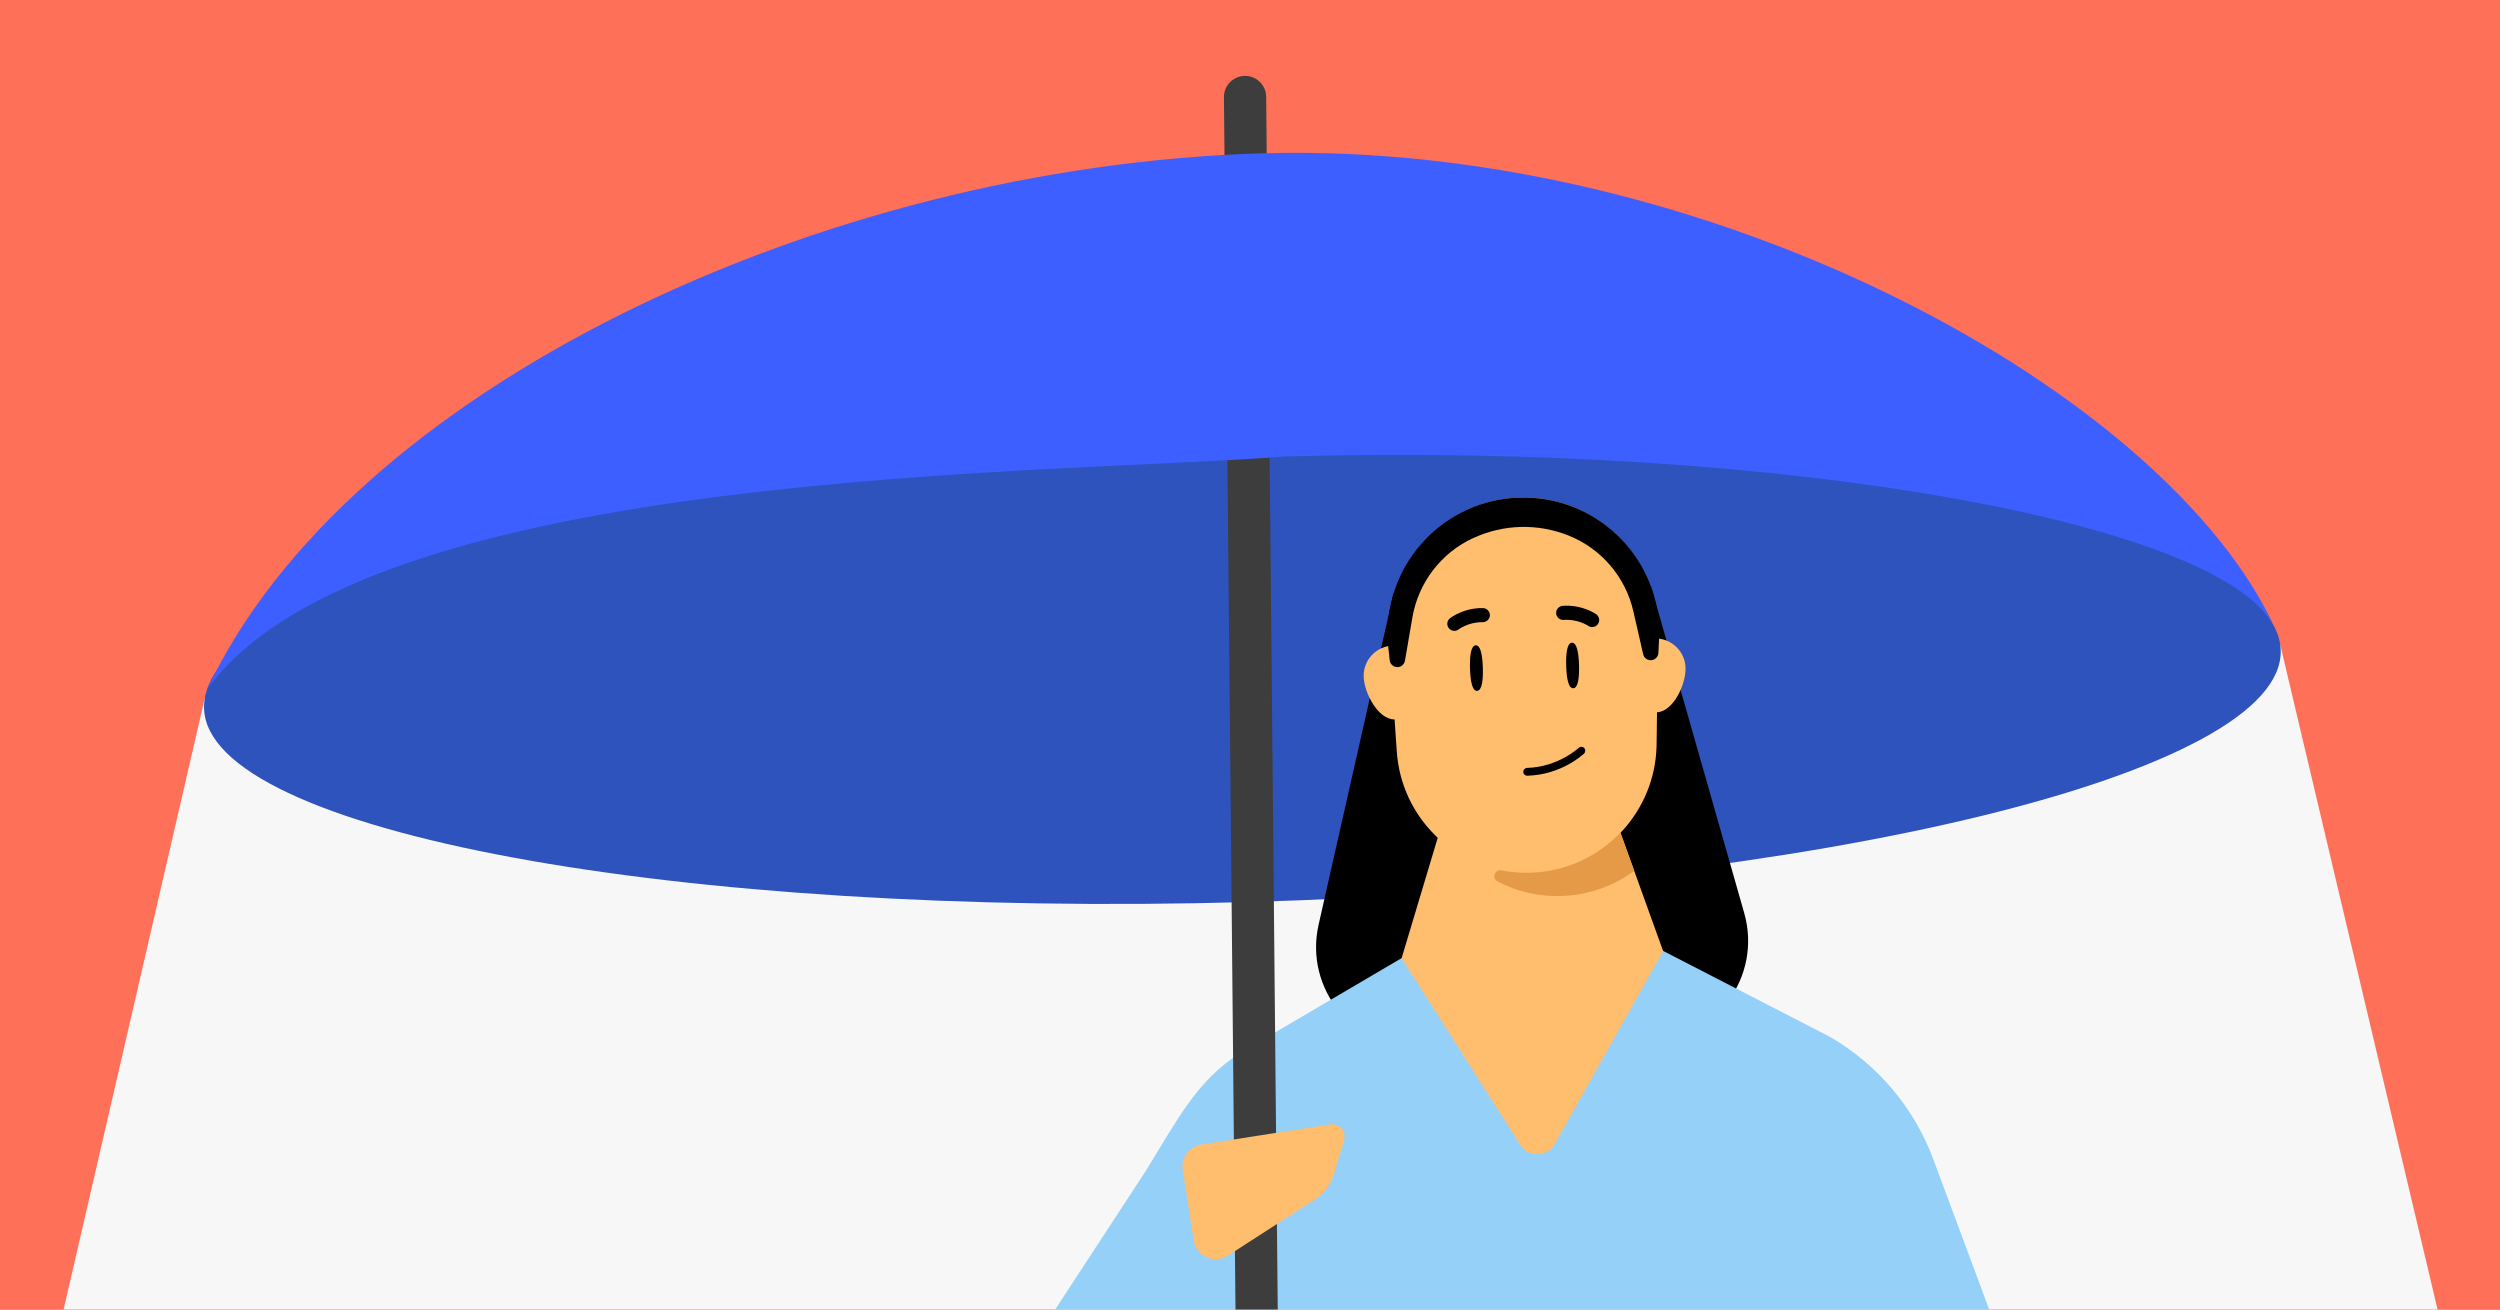
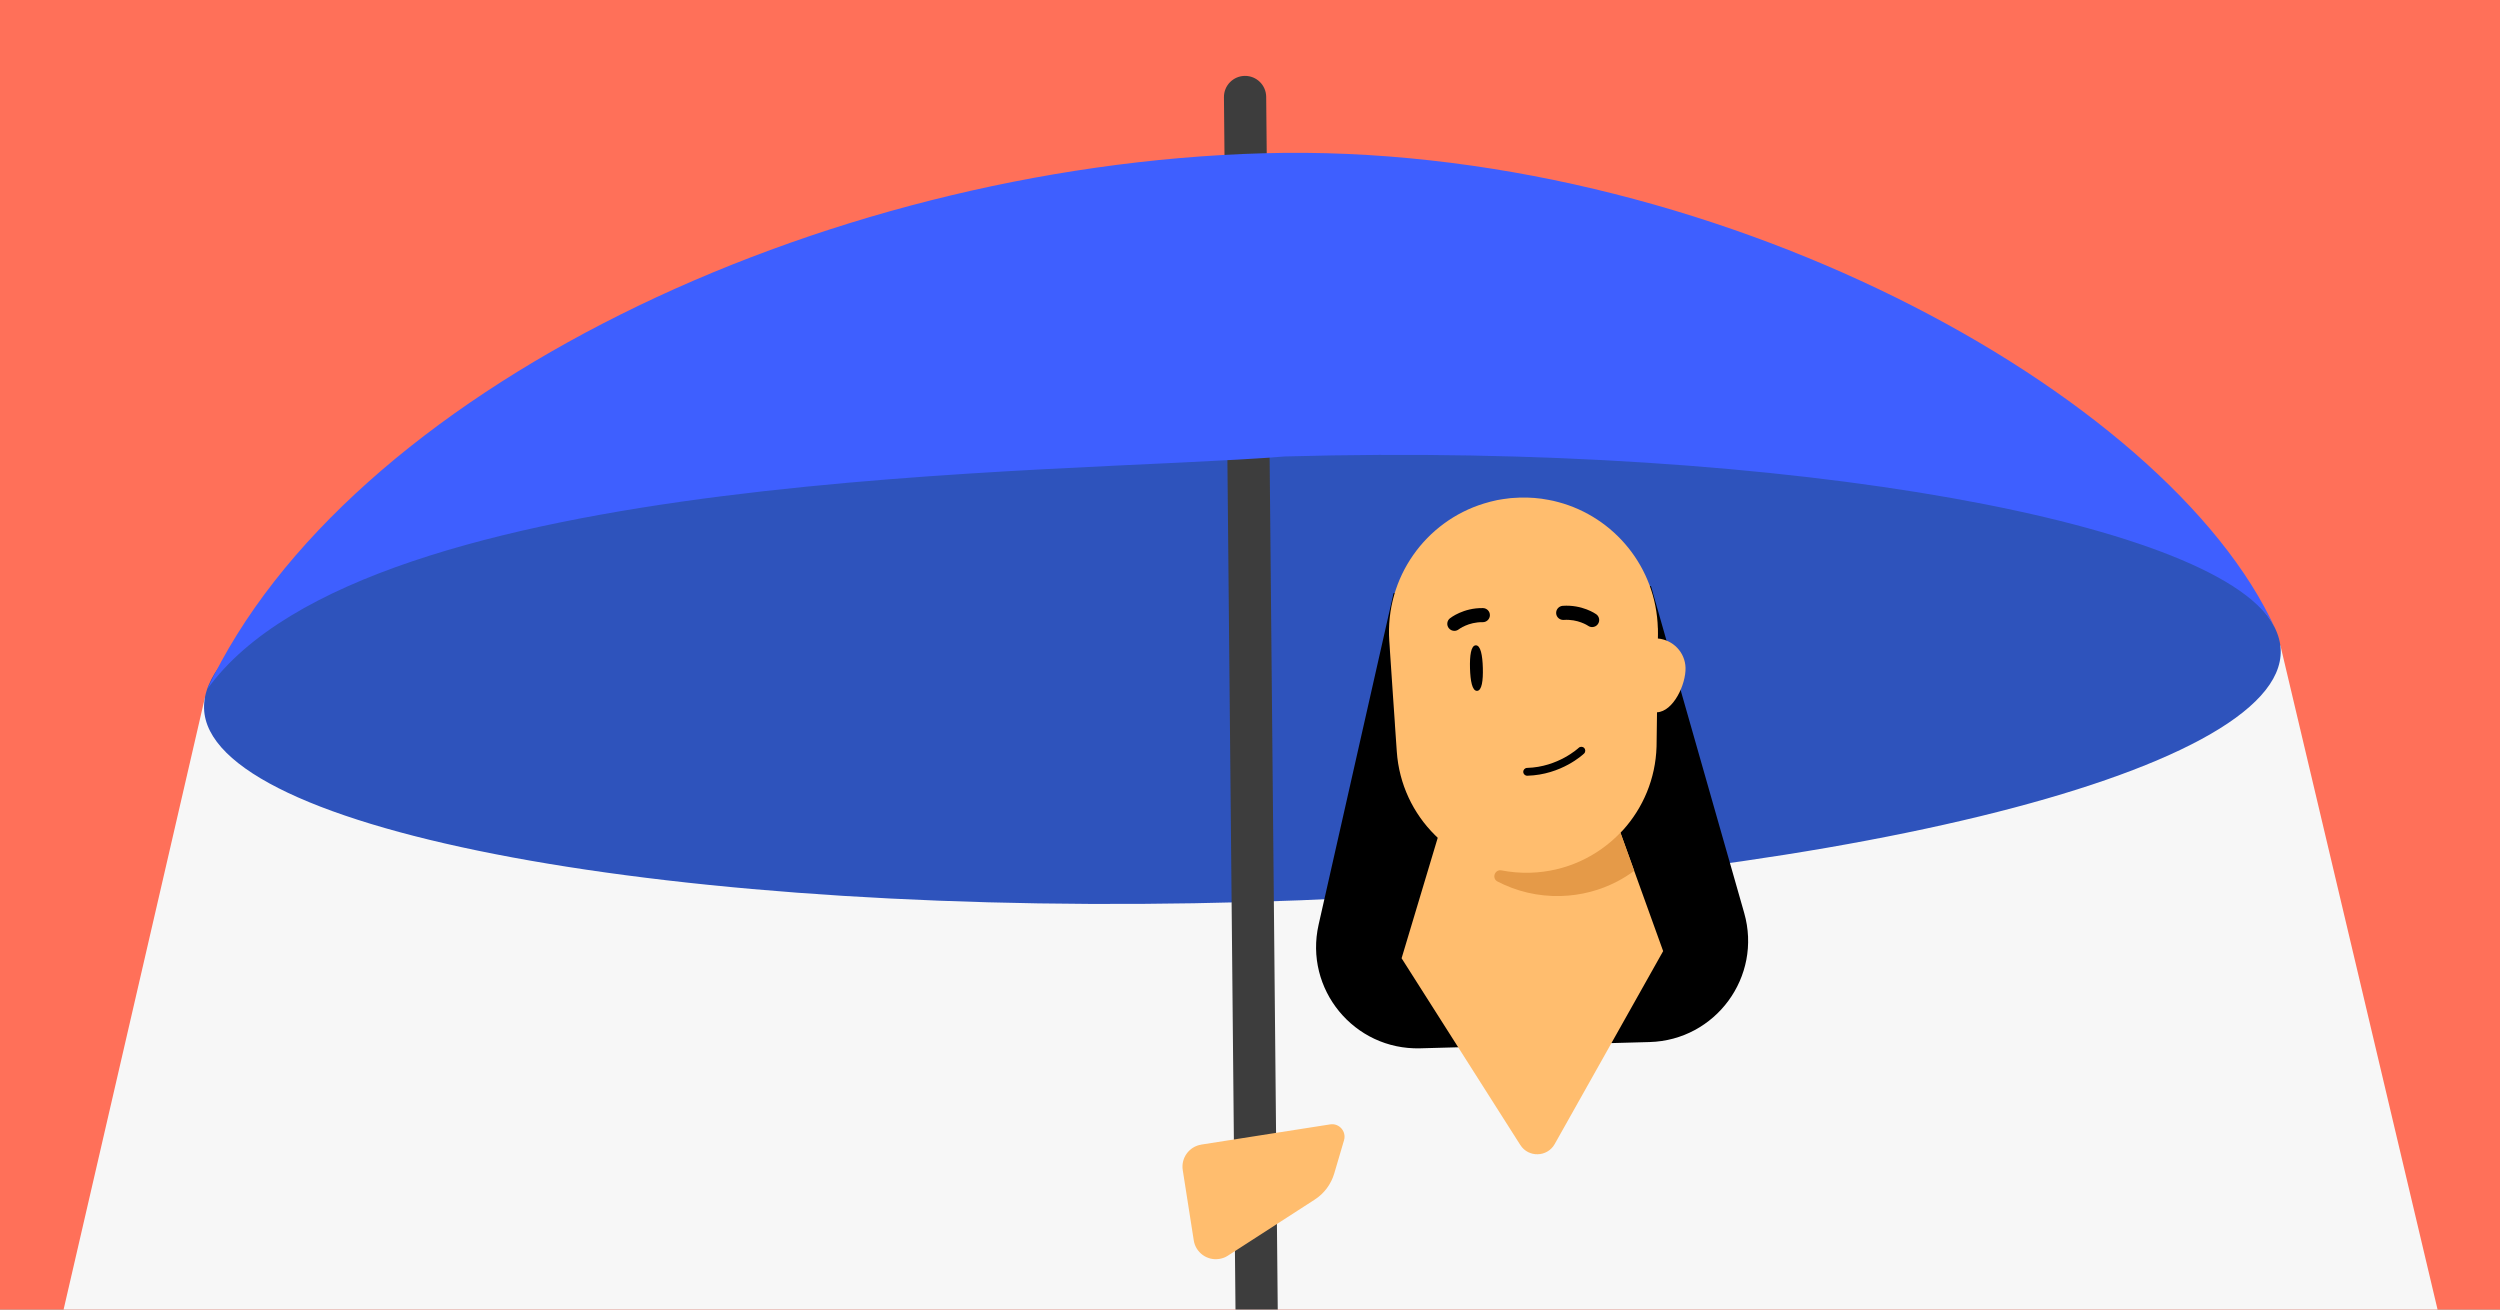
<svg xmlns="http://www.w3.org/2000/svg" width="945" height="495" viewBox="0 0 945 495" fill="none">
  <rect x="0" y="0" width="945" height="495" fill="#808080" stroke="none" />
  <g clip-path="url(#clip0_3167_3624)">
    <rect width="945" height="495" fill="#FF7059" />
    <path d="M21.5 506L77.5 263.5L862 244L924 506H21.5Z" fill="#F7F7F7" />
    <path d="M77.136 267.79C75.835 221.292 246.484 163.26 462.983 157.191C679.482 151.122 860.8 199.321 862.109 245.81C863.41 292.308 688.003 334.91 471.504 340.979C255.005 347.048 78.445 314.279 77.136 267.79Z" fill="#2E53BC" />
    <path d="M526.764 224.215L624.071 221.558L659.308 345.102C666.167 369.15 648.517 393.214 623.52 393.897L536.839 396.264C511.855 396.946 492.921 373.906 498.433 349.529L526.764 224.215Z" fill="black" />
-     <path d="M754.608 624.411L687.893 710.159L518.786 713.949L420.002 673.141C383.659 658.127 361.711 620.616 366.32 581.394C367.553 570.9 371.533 560.923 377.853 552.481C389.321 537.164 384.331 525.25 391.002 507.002L433.101 442.618C445.502 422.502 452.481 408.424 469.017 397.889L540.486 355.898L620.387 355.18L691.614 391.875C709.664 402.255 723.517 418.666 730.805 438.237L767.867 537.899C778.72 567.086 773.7 599.844 754.608 624.386L754.608 624.411Z" fill="#94D0F8" />
    <path d="M602.655 287.333L551.852 288.72L529.803 362.219L574.674 432.799C577.755 437.638 584.881 437.443 587.68 432.444L628.67 359.519L602.642 287.333L602.655 287.333Z" fill="#FFBD6E" />
-     <path d="M538.215 255.113C538.387 261.395 533.592 271.775 527.297 271.947L527.167 271.951C520.92 271.991 515.645 261.977 515.475 255.734C515.316 249.906 519.597 244.957 525.277 244.14C525.692 244.128 526.106 244.078 526.522 244.067C529.65 243.981 532.462 245.152 534.568 247.094C536.753 249.113 538.116 251.959 538.203 255.114" fill="#FFBD6E" />
    <path d="M637.133 252.416C637.304 258.659 632.546 268.96 626.345 269.246L626.215 269.25C621.088 269.39 616.579 262.681 615.003 256.813C614.628 255.447 614.438 254.205 614.406 253.037C614.236 246.794 619.17 241.528 625.466 241.356C625.881 241.345 626.259 241.373 626.674 241.362C626.674 241.362 626.675 241.401 626.713 241.361C632.39 241.868 636.974 246.575 637.133 252.403" fill="#FFBD6E" />
    <path d="M626.692 237.489C626.709 238.112 626.728 238.787 626.707 239.45L626.71 239.54L626.682 241.373L626.444 260.253L626.352 269.257L626.19 281.394C626.198 281.679 626.167 281.979 626.175 282.264C625.805 294.393 621.053 305.408 613.5 313.772C612.49 314.839 611.479 315.866 610.415 316.857C610.01 317.244 609.604 317.593 609.198 317.929C607.853 319.096 606.466 320.173 605.039 321.173C604.504 321.564 603.929 321.918 603.406 322.296C599.307 324.863 594.867 326.868 590.11 328.154C589.4 328.342 588.704 328.53 587.993 328.666C587.206 328.856 586.457 329.007 585.668 329.145C584.88 329.296 584.052 329.397 583.262 329.497C582.978 329.543 582.641 329.591 582.342 329.6C581.061 329.764 579.725 329.84 578.388 329.876C577.467 329.902 576.557 329.888 575.634 329.874C574.919 329.854 574.218 329.835 573.501 329.763C572.707 329.707 571.952 329.637 571.157 329.541L571.027 329.545C570.363 329.485 569.736 329.372 569.057 329.222C568.563 329.197 568.053 329.081 567.543 328.965C557.906 327.098 549.204 322.386 542.436 315.687C534.212 307.533 528.831 296.483 527.985 284.05L527.298 274.144L527.293 273.937L527.161 271.94L526.537 262.916L525.424 246.411L525.284 244.129L525.156 242.301C523.537 218.224 538.962 197.045 560.938 190.327C562.587 189.828 564.289 189.365 566.02 189.019C566.679 188.885 567.39 188.774 568.089 188.677C568.166 188.636 568.296 188.633 568.425 188.629C568.968 188.536 569.499 188.47 570.082 188.415C570.664 188.321 571.247 188.253 571.87 188.236C572.739 188.174 573.62 188.11 574.49 188.087C578.189 187.986 581.833 188.263 585.347 188.959C586.56 189.173 587.776 189.438 588.993 189.782C610.19 195.412 626.038 214.476 626.667 237.502" fill="#FFBD6E" />
-     <path d="M596.872 251.484C597.002 256.234 596.51 260.105 594.68 260.155C592.85 260.205 592.147 256.367 592.018 251.616C591.888 246.866 592.38 242.994 594.21 242.944C596.04 242.894 596.742 246.733 596.872 251.484Z" fill="black" />
    <path d="M560.513 252.472C560.643 257.223 560.151 261.094 558.321 261.144C556.491 261.194 555.788 257.355 555.658 252.605C555.529 247.854 556.021 243.983 557.851 243.933C559.681 243.883 560.383 247.722 560.513 252.472Z" fill="black" />
    <path d="M549.822 238.463C549.005 238.485 548.19 238.131 547.652 237.457C546.737 236.313 546.925 234.645 548.069 233.73C548.273 233.569 553.155 229.721 560.563 229.856C562.031 229.881 563.208 231.096 563.183 232.564C563.158 234.033 561.917 235.21 560.475 235.184C555.056 235.085 551.429 237.873 551.391 237.9C550.921 238.264 550.367 238.448 549.822 238.463Z" fill="black" />
    <path d="M601.905 237.036C601.347 237.051 600.784 236.897 600.294 236.547C600.188 236.472 596.43 233.951 591.076 234.331C589.624 234.422 588.321 233.328 588.229 231.863C588.124 230.398 589.232 229.12 590.697 229.002C598.086 228.476 603.171 232.039 603.383 232.189C604.576 233.053 604.855 234.708 604.005 235.913C603.505 236.628 602.71 237.014 601.905 237.036Z" fill="black" />
    <path d="M577.314 293.228C576.496 293.251 575.816 292.607 575.793 291.789C575.771 290.971 576.415 290.291 577.233 290.269C588.979 289.948 596.655 282.763 596.731 282.696C597.313 282.135 598.261 282.148 598.823 282.743C599.385 283.338 599.371 284.274 598.776 284.836C598.435 285.17 590.241 292.875 577.314 293.228Z" fill="black" />
-     <path d="M574.488 188.07C546.127 188.844 523.768 212.459 524.542 240.82L524.596 242.78C524.598 242.858 524.6 242.936 524.602 243L525.301 249.567C525.459 251.083 526.763 252.216 528.282 252.174C529.671 252.136 530.838 251.117 531.074 249.747L533.886 233.369C536.151 220.226 544.717 209.016 556.813 203.412L556.839 203.412C568.216 198.126 581.261 197.77 592.897 202.427C605.281 207.375 614.445 218.088 617.411 231.087L621.114 247.301C621.424 248.657 622.645 249.61 624.034 249.572C625.552 249.531 626.792 248.328 626.868 246.806L627.205 240.107C627.205 240.107 627.203 240.042 627.202 240.017L627.243 240.106L627.187 238.03C626.412 209.669 602.797 187.31 574.436 188.084" fill="black" />
    <path d="M612.529 314.736C603.878 323.766 591.813 329.525 578.366 329.892C574.667 329.993 571.047 329.677 567.547 329.006C565.014 328.516 563.772 332.032 566.065 333.216C573.219 336.93 581.392 338.928 590.011 338.693C597.669 338.484 604.889 336.533 611.267 333.215C613.534 332.036 615.693 330.679 617.73 329.181L612.529 314.736Z" fill="#E59A48" />
    <path fill-rule="evenodd" clip-rule="evenodd" d="M467.573 553.394L462.651 36.748C462.608 32.339 466.148 28.729 470.557 28.686C474.967 28.643 478.576 32.183 478.619 36.592L483.541 553.239C483.779 577.649 465.064 598.07 440.726 599.957C415.175 601.938 392.855 582.831 390.873 557.28L388.714 529.444C388.373 525.048 391.661 521.207 396.057 520.866C400.454 520.525 404.294 523.813 404.635 528.209L406.794 556.045C408.094 572.803 422.733 585.335 439.492 584.036C455.455 582.798 467.729 569.404 467.573 553.394Z" fill="#3D3D3D" />
    <path d="M454.099 432.666C449.506 433.381 446.354 437.709 447.081 442.302L451.239 468.858C451.954 473.452 456.281 476.604 460.875 475.876C462.038 475.695 463.165 475.295 464.123 474.652L496.921 453.477C500.521 451.175 503.151 447.635 504.351 443.551L508.048 430.994C509.006 427.685 506.218 424.485 502.8 425.018L454.087 432.654" fill="#FFBD6E" />
    <path d="M78.372 260.467C130.932 148.219 309.313 62.655 477.632 57.931C645.95 53.207 819.36 148.216 860.066 237.73C842.047 198.104 676.827 167.183 485.714 172.54C401.936 179.388 139.057 176.287 78.372 260.467Z" fill="#3E5FFF" />
  </g>
  <defs>
    <clipPath id="clip0_3167_3624">
      <rect width="945" height="495" fill="white" />
    </clipPath>
  </defs>
</svg>